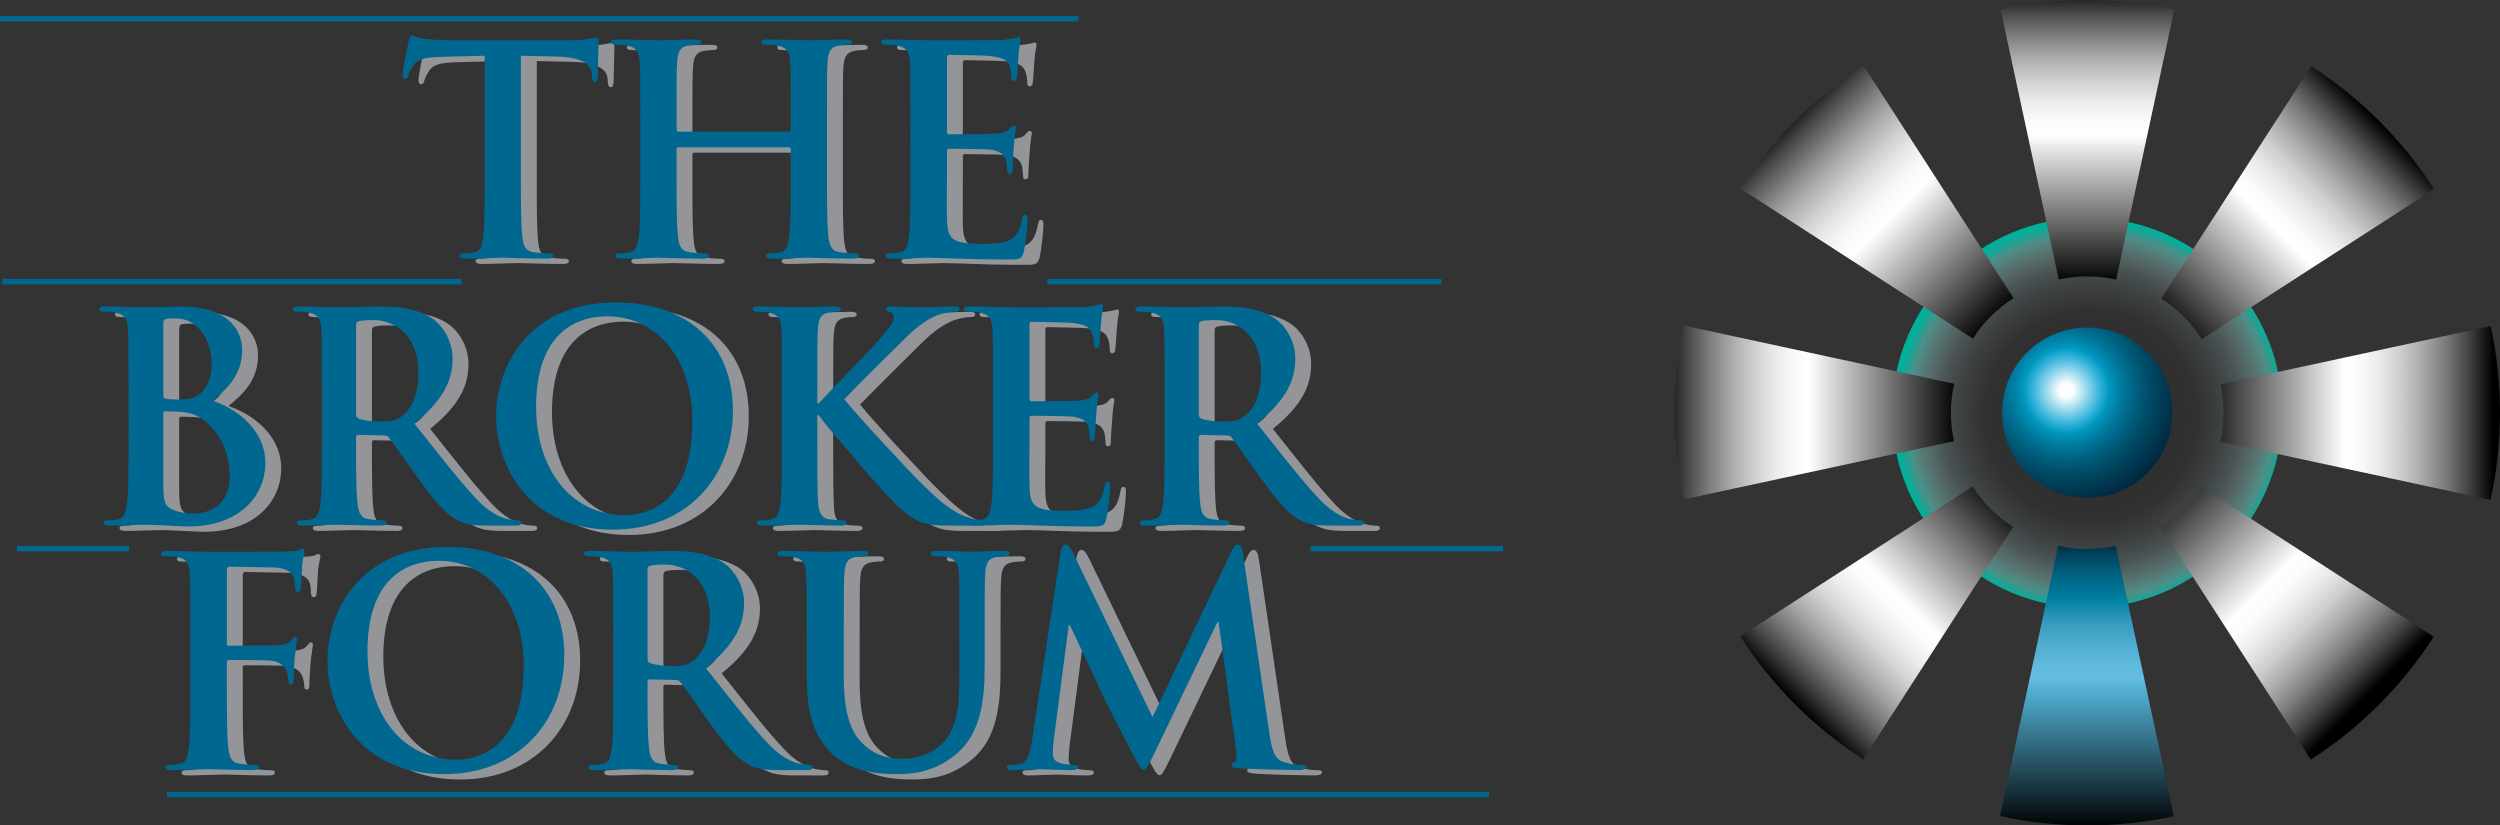
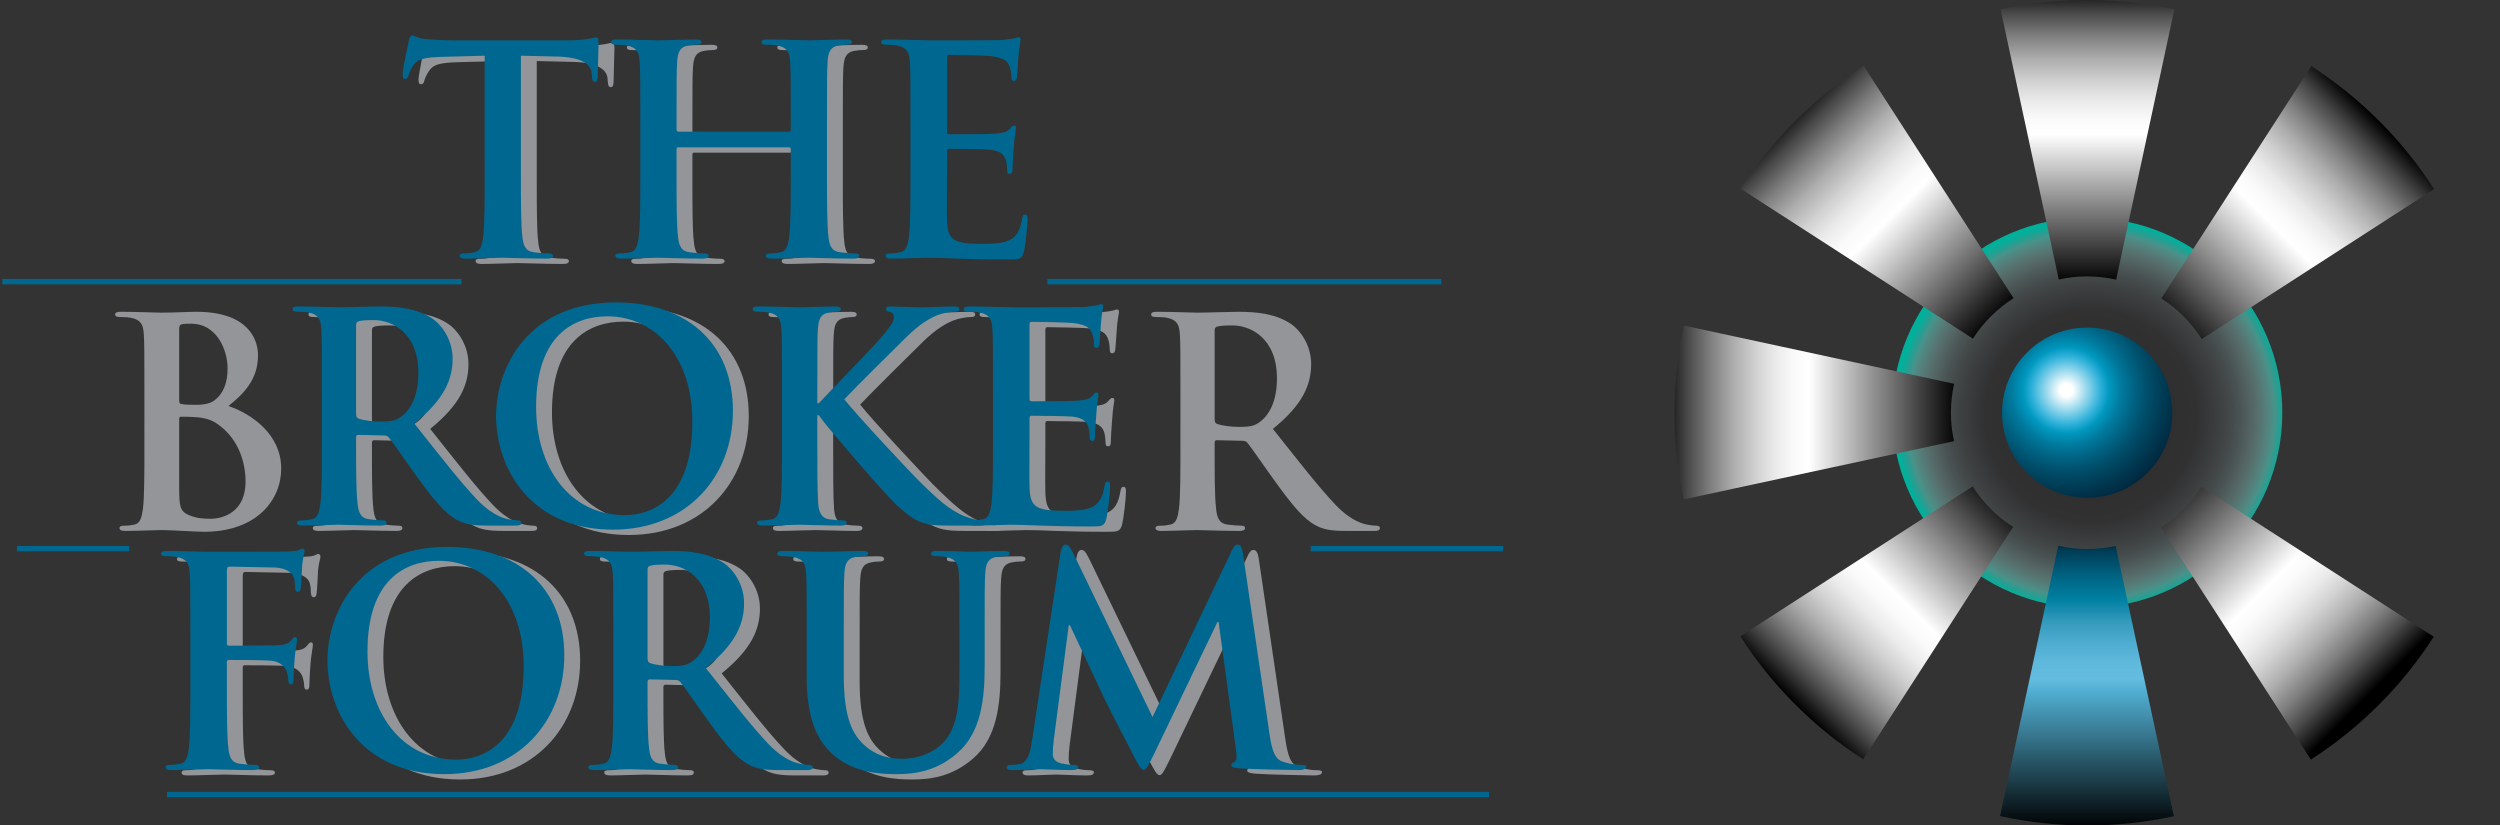
<svg xmlns="http://www.w3.org/2000/svg" version="1.0" id="Layer_1" x="0px" y="0px" width="402.553px" height="132.922px" viewBox="0 0 402.553 132.922" enable-background="new 0 0 402.553 132.922" xml:space="preserve">
  <rect x="0" y="0" width="402.553" height="132.922" fill="#333333" stroke="none" />
  <path fill="#939598" d="M80.596,9.831l-6.954,0.187c-2.707,0.093-3.827,0.327-4.527,1.354c-0.467,0.7-0.7,1.26-0.793,1.633  c-0.093,0.374-0.233,0.56-0.514,0.56c-0.327,0-0.42-0.233-0.42-0.747c0-0.747,0.887-4.994,0.98-5.367  c0.14-0.607,0.28-0.887,0.56-0.887c0.373,0,0.84,0.466,2.007,0.56c1.354,0.14,3.127,0.233,4.667,0.233h18.482  c2.987,0,4.107-0.467,4.481-0.467c0.327,0,0.373,0.28,0.373,0.98c0,0.98-0.14,4.201-0.14,5.414c-0.047,0.467-0.14,0.747-0.42,0.747  c-0.373,0-0.467-0.233-0.513-0.933l-0.047-0.514c-0.093-1.213-1.354-2.52-5.507-2.614l-5.881-0.14v19.136  c0,4.294,0,7.981,0.233,9.988c0.14,1.307,0.42,2.334,1.82,2.521c0.653,0.093,1.68,0.187,2.38,0.187c0.513,0,0.747,0.14,0.747,0.374  c0,0.327-0.373,0.467-0.887,0.467c-3.081,0-6.021-0.14-7.328-0.14c-1.074,0-4.014,0.14-5.881,0.14c-0.606,0-0.933-0.14-0.933-0.467  c0-0.233,0.187-0.374,0.747-0.374c0.7,0,1.26-0.093,1.68-0.187c0.934-0.187,1.213-1.213,1.354-2.567  c0.233-1.96,0.233-5.647,0.233-9.941V9.831z" />
  <path fill="#939598" d="M129.602,22.059c0.14,0,0.28-0.093,0.28-0.327v-0.98c0-7.094,0-8.401-0.093-9.895  c-0.093-1.586-0.467-2.333-2.007-2.66c-0.374-0.093-1.167-0.14-1.82-0.14c-0.513,0-0.793-0.093-0.793-0.42s0.327-0.42,0.98-0.42  c2.521,0,5.46,0.14,6.721,0.14c1.12,0,4.061-0.14,5.881-0.14c0.653,0,0.98,0.093,0.98,0.42s-0.28,0.42-0.84,0.42  c-0.374,0-0.793,0.047-1.354,0.14c-1.26,0.233-1.634,1.027-1.727,2.66c-0.093,1.494-0.093,2.801-0.093,9.895v8.214  c0,4.294,0,7.981,0.233,9.988c0.14,1.307,0.42,2.334,1.82,2.521c0.653,0.093,1.68,0.187,2.38,0.187c0.514,0,0.747,0.14,0.747,0.374  c0,0.327-0.374,0.467-0.934,0.467c-3.034,0-5.974-0.14-7.281-0.14c-1.074,0-4.014,0.14-5.834,0.14c-0.653,0-0.98-0.14-0.98-0.467  c0-0.233,0.187-0.374,0.747-0.374c0.7,0,1.26-0.093,1.681-0.187c0.933-0.187,1.167-1.213,1.354-2.567  c0.233-1.96,0.233-5.647,0.233-9.941v-4.107c0-0.187-0.14-0.28-0.28-0.28h-17.829c-0.14,0-0.28,0.046-0.28,0.28v4.107  c0,4.294,0,7.981,0.233,9.988c0.14,1.307,0.42,2.334,1.82,2.521c0.654,0.093,1.68,0.187,2.38,0.187c0.514,0,0.747,0.14,0.747,0.374  c0,0.327-0.374,0.467-0.934,0.467c-3.034,0-5.974-0.14-7.281-0.14c-1.073,0-4.014,0.14-5.88,0.14c-0.607,0-0.934-0.14-0.934-0.467  c0-0.233,0.187-0.374,0.747-0.374c0.7,0,1.26-0.093,1.68-0.187c0.934-0.187,1.167-1.213,1.354-2.567  c0.233-1.96,0.233-5.647,0.233-9.941v-8.214c0-7.094,0-8.401-0.093-9.895c-0.093-1.586-0.467-2.333-2.007-2.66  c-0.374-0.093-1.167-0.14-1.82-0.14c-0.513,0-0.793-0.093-0.793-0.42s0.327-0.42,0.98-0.42c2.521,0,5.461,0.14,6.721,0.14  c1.12,0,4.061-0.14,5.881-0.14c0.653,0,0.98,0.093,0.98,0.42s-0.28,0.42-0.84,0.42c-0.373,0-0.793,0.047-1.353,0.14  c-1.26,0.233-1.634,1.027-1.727,2.66c-0.093,1.494-0.093,2.801-0.093,9.895v0.98c0,0.233,0.14,0.327,0.28,0.327H129.602z" />
-   <path fill="#939598" d="M149.157,20.752c0-7.094,0-8.401-0.093-9.895c-0.093-1.586-0.467-2.333-2.007-2.66  c-0.374-0.093-1.167-0.14-1.82-0.14c-0.513,0-0.793-0.093-0.793-0.42s0.327-0.42,1.027-0.42c2.474,0,5.414,0.14,6.721,0.14  c1.494,0,10.782,0,11.668-0.047c0.887-0.093,1.633-0.187,2.007-0.28c0.233-0.046,0.514-0.187,0.747-0.187  c0.233,0,0.28,0.187,0.28,0.42c0,0.327-0.233,0.887-0.374,3.034c-0.046,0.467-0.14,2.521-0.233,3.081  c-0.046,0.233-0.14,0.514-0.466,0.514c-0.327,0-0.42-0.233-0.42-0.654c0-0.327-0.046-1.12-0.28-1.68  c-0.327-0.84-0.793-1.4-3.127-1.68c-0.793-0.093-5.694-0.187-6.628-0.187c-0.233,0-0.327,0.14-0.327,0.467v11.808  c0,0.327,0.047,0.513,0.327,0.513c1.027,0,6.395,0,7.468-0.093c1.12-0.093,1.82-0.233,2.24-0.7c0.327-0.373,0.514-0.606,0.747-0.606  c0.187,0,0.327,0.093,0.327,0.374c0,0.28-0.233,1.026-0.374,3.407c-0.093,0.934-0.187,2.8-0.187,3.127c0,0.373,0,0.887-0.42,0.887  c-0.327,0-0.42-0.187-0.42-0.42c-0.046-0.466-0.046-1.073-0.187-1.68c-0.233-0.933-0.887-1.633-2.614-1.82  c-0.887-0.093-5.507-0.14-6.627-0.14c-0.233,0-0.28,0.187-0.28,0.467v3.687c0,1.587-0.046,5.881,0,7.234  c0.093,3.22,0.84,3.92,5.601,3.92c1.213,0,3.173,0,4.387-0.56c1.213-0.56,1.773-1.541,2.1-3.454c0.093-0.513,0.187-0.7,0.513-0.7  c0.374,0,0.374,0.373,0.374,0.84c0,1.074-0.374,4.248-0.606,5.181c-0.327,1.214-0.747,1.214-2.521,1.214  c-7.048,0-10.175-0.28-12.928-0.28c-1.074,0-4.014,0.14-5.881,0.14c-0.607,0-0.934-0.14-0.934-0.467  c0-0.233,0.187-0.374,0.747-0.374c0.7,0,1.26-0.093,1.681-0.187c0.933-0.187,1.167-1.213,1.354-2.567  c0.233-1.96,0.233-5.647,0.233-9.941V20.752z" />
  <path fill="#939598" d="M28.853,53.007c0-0.513,0.094-0.7,0.42-0.793c0.467-0.093,0.887-0.093,1.54-0.093  c4.014,0,5.834,4.107,5.834,7.234c0,2.287-0.7,3.967-1.914,4.947c-0.793,0.7-1.82,0.887-3.36,0.887c-1.073,0-1.773-0.046-2.193-0.14  c-0.187-0.047-0.327-0.14-0.327-0.514V53.007z M23.252,71.956c0,4.294,0,7.981-0.233,9.941c-0.187,1.354-0.42,2.381-1.354,2.567  c-0.42,0.094-0.98,0.187-1.68,0.187c-0.56,0-0.747,0.14-0.747,0.373c0,0.327,0.327,0.467,0.933,0.467c1.867,0,4.808-0.14,5.881-0.14  c1.4,0,5.647,0.28,6.768,0.28c8.588,0,12.462-5.181,12.462-10.175c0-5.461-4.667-8.774-8.495-10.081  c2.567-2.054,4.761-4.341,4.761-8.168c0-2.474-1.494-7.001-9.941-7.001c-1.587,0-3.407,0.14-5.694,0.14  c-0.933,0-3.874-0.14-6.347-0.14c-0.7,0-1.027,0.093-1.027,0.42s0.28,0.42,0.793,0.42c0.653,0,1.447,0.047,1.82,0.14  c1.54,0.327,1.914,1.074,2.007,2.66c0.093,1.494,0.093,2.801,0.093,9.895V71.956z M39.541,77.558c0,4.854-3.547,5.974-5.647,5.974  c-1.074,0-2.147-0.047-3.407-0.56c-1.494-0.607-1.634-1.4-1.634-4.481V67.43c0-0.233,0.094-0.327,0.28-0.327  c0.7,0,1.167,0,2.007,0.047c1.82,0.093,2.894,0.42,3.874,1.12C38.561,70.743,39.541,74.663,39.541,77.558z" />
  <path fill="#939598" d="M59.889,53.241c0-0.374,0.093-0.56,0.42-0.653c0.467-0.14,1.307-0.187,2.474-0.187  c2.753,0,7.141,1.914,7.141,8.542c0,3.827-1.354,5.974-2.753,7c-0.84,0.607-1.447,0.794-3.314,0.794  c-1.167,0-2.567-0.141-3.547-0.467c-0.327-0.141-0.42-0.327-0.42-0.84V53.241z M54.382,71.956c0,4.294,0,7.981-0.233,9.941  c-0.187,1.354-0.42,2.381-1.354,2.567c-0.42,0.094-0.98,0.187-1.68,0.187c-0.56,0-0.747,0.14-0.747,0.373  c0,0.327,0.327,0.467,0.933,0.467c1.867,0,4.808-0.14,5.694-0.14c0.7,0,4.154,0.14,6.861,0.14c0.607,0,0.934-0.14,0.934-0.467  c0-0.233-0.187-0.373-0.56-0.373c-0.56,0-1.587-0.093-2.287-0.187c-1.4-0.187-1.68-1.214-1.82-2.567  c-0.233-1.96-0.233-5.647-0.233-9.987v-0.653c0-0.28,0.14-0.374,0.374-0.374l4.061,0.094c0.327,0,0.606,0.047,0.84,0.326  c0.607,0.7,2.754,3.874,4.621,6.441c2.614,3.594,4.387,5.787,6.395,6.86c1.213,0.653,2.38,0.887,4.994,0.887h4.434  c0.56,0,0.887-0.093,0.887-0.467c0-0.233-0.187-0.373-0.56-0.373s-0.793-0.047-1.307-0.14c-0.7-0.141-2.614-0.467-5.228-3.174  c-2.753-2.894-5.974-7.048-10.128-12.275c4.714-3.827,6.161-7.001,6.161-10.455c0-3.127-1.867-5.507-3.174-6.394  c-2.52-1.727-5.647-2.007-8.587-2.007c-1.447,0-4.994,0.14-6.581,0.14c-0.98,0-3.92-0.14-6.394-0.14c-0.7,0-1.027,0.093-1.027,0.42  s0.28,0.42,0.793,0.42c0.653,0,1.447,0.047,1.82,0.14c1.54,0.327,1.914,1.074,2.007,2.66c0.093,1.494,0.093,2.801,0.093,9.895  V71.956z" />
  <path fill="#939598" d="M103.207,83.812c-8.961,0-14.329-7.701-14.329-17.409c0-11.622,6.114-14.608,11.481-14.608  c7.654,0,13.675,6.487,13.675,16.942C114.035,82.225,106.474,83.812,103.207,83.812z M101.246,86.145  c11.855,0,19.323-8.447,19.323-19.136c0-10.688-7.234-17.455-18.856-17.455c-14.002,0-19.276,10.314-19.276,18.296  C82.437,76.11,87.851,86.145,101.246,86.145z" />
  <path fill="#939598" d="M134.161,65.796h0.233c1.587-1.728,8.401-8.682,9.754-10.268c1.307-1.541,2.333-2.707,2.333-3.5  c0-0.514-0.187-0.84-0.653-0.934c-0.42-0.093-0.606-0.187-0.606-0.467c0-0.327,0.233-0.42,0.746-0.42c0.98,0,3.547,0.14,4.808,0.14  c1.447,0,4.014-0.14,5.461-0.14c0.467,0,0.793,0.093,0.793,0.42s-0.233,0.42-0.7,0.42c-0.653,0-1.82,0.187-2.707,0.514  c-1.447,0.56-3.034,1.54-5.041,3.5c-1.447,1.4-8.495,8.401-10.082,10.082c1.68,2.193,10.828,12.041,12.648,13.769  c2.054,1.96,4.154,4.061,6.674,5.04c1.4,0.561,2.333,0.7,2.894,0.7c0.327,0,0.607,0.094,0.607,0.373c0,0.327-0.233,0.467-1.12,0.467  h-4.061c-1.4,0-2.24,0-3.221-0.093c-2.52-0.233-3.78-1.261-5.787-3.034c-2.054-1.82-11.249-12.602-12.229-13.955l-0.513-0.7h-0.233  v4.247c0,4.294,0,7.981,0.14,9.988c0.094,1.307,0.514,2.334,1.681,2.521c0.653,0.094,1.68,0.187,2.287,0.187  c0.374,0,0.607,0.14,0.607,0.373c0,0.327-0.374,0.467-0.887,0.467c-2.613,0-5.554-0.14-6.721-0.14c-1.073,0-4.014,0.14-5.88,0.14  c-0.607,0-0.934-0.14-0.934-0.467c0-0.233,0.187-0.373,0.747-0.373c0.7,0,1.26-0.093,1.68-0.187  c0.934-0.187,1.167-1.214,1.354-2.567c0.233-1.96,0.233-5.647,0.233-9.941v-8.214c0-7.094,0-8.401-0.093-9.895  c-0.093-1.586-0.467-2.333-2.007-2.66c-0.374-0.093-1.167-0.14-1.82-0.14c-0.513,0-0.793-0.093-0.793-0.42s0.327-0.42,1.027-0.42  c2.474,0,5.414,0.14,6.534,0.14s4.061-0.14,5.647-0.14c0.653,0,0.98,0.093,0.98,0.42s-0.28,0.42-0.653,0.42  c-0.467,0-0.747,0.047-1.307,0.14c-1.26,0.233-1.634,1.027-1.727,2.66c-0.093,1.494-0.093,2.801-0.093,9.895V65.796z" />
  <path fill="#939598" d="M162.443,63.742c0-7.094,0-8.401-0.093-9.895c-0.093-1.586-0.467-2.333-2.007-2.66  c-0.374-0.093-1.167-0.14-1.82-0.14c-0.513,0-0.793-0.093-0.793-0.42s0.327-0.42,1.027-0.42c2.474,0,5.414,0.14,6.721,0.14  c1.494,0,10.782,0,11.668-0.047c0.887-0.093,1.633-0.187,2.007-0.28c0.233-0.046,0.514-0.187,0.747-0.187  c0.233,0,0.28,0.187,0.28,0.42c0,0.327-0.233,0.887-0.374,3.034c-0.046,0.467-0.14,2.521-0.233,3.081  c-0.046,0.233-0.14,0.514-0.466,0.514c-0.327,0-0.42-0.233-0.42-0.654c0-0.327-0.046-1.12-0.28-1.68  c-0.327-0.84-0.793-1.4-3.127-1.68c-0.793-0.093-5.694-0.187-6.628-0.187c-0.233,0-0.327,0.14-0.327,0.467v11.808  c0,0.327,0.047,0.514,0.327,0.514c1.027,0,6.395,0,7.468-0.093c1.12-0.094,1.82-0.233,2.24-0.7c0.327-0.374,0.514-0.607,0.747-0.607  c0.187,0,0.327,0.094,0.327,0.374s-0.233,1.026-0.374,3.407c-0.093,0.933-0.187,2.8-0.187,3.127c0,0.373,0,0.887-0.42,0.887  c-0.327,0-0.42-0.187-0.42-0.42c-0.047-0.467-0.047-1.074-0.187-1.681c-0.233-0.934-0.887-1.634-2.614-1.82  c-0.887-0.093-5.507-0.14-6.627-0.14c-0.233,0-0.28,0.187-0.28,0.467v3.687c0,1.587-0.046,5.881,0,7.234  c0.093,3.221,0.84,3.921,5.601,3.921c1.213,0,3.173,0,4.387-0.561c1.213-0.56,1.773-1.54,2.1-3.453c0.093-0.514,0.187-0.7,0.513-0.7  c0.374,0,0.374,0.373,0.374,0.84c0,1.073-0.374,4.247-0.607,5.181c-0.327,1.214-0.747,1.214-2.52,1.214  c-7.048,0-10.175-0.28-12.928-0.28c-1.074,0-4.014,0.14-5.881,0.14c-0.607,0-0.934-0.14-0.934-0.467  c0-0.233,0.187-0.373,0.747-0.373c0.7,0,1.26-0.093,1.68-0.187c0.934-0.187,1.167-1.214,1.354-2.567  c0.233-1.96,0.233-5.647,0.233-9.941V63.742z" />
  <path fill="#939598" d="M195.581,53.241c0-0.374,0.093-0.56,0.42-0.653c0.467-0.14,1.307-0.187,2.474-0.187  c2.754,0,7.141,1.914,7.141,8.542c0,3.827-1.354,5.974-2.754,7c-0.84,0.607-1.447,0.794-3.313,0.794  c-1.167,0-2.567-0.141-3.547-0.467c-0.327-0.141-0.42-0.327-0.42-0.84V53.241z M190.073,71.956c0,4.294,0,7.981-0.233,9.941  c-0.187,1.354-0.42,2.381-1.354,2.567c-0.42,0.094-0.98,0.187-1.68,0.187c-0.56,0-0.747,0.14-0.747,0.373  c0,0.327,0.327,0.467,0.934,0.467c1.867,0,4.807-0.14,5.694-0.14c0.7,0,4.154,0.14,6.861,0.14c0.607,0,0.934-0.14,0.934-0.467  c0-0.233-0.187-0.373-0.56-0.373c-0.56,0-1.587-0.093-2.287-0.187c-1.4-0.187-1.68-1.214-1.82-2.567  c-0.233-1.96-0.233-5.647-0.233-9.987v-0.653c0-0.28,0.14-0.374,0.374-0.374l4.061,0.094c0.327,0,0.606,0.047,0.84,0.326  c0.607,0.7,2.754,3.874,4.621,6.441c2.614,3.594,4.387,5.787,6.394,6.86c1.214,0.653,2.38,0.887,4.994,0.887h4.434  c0.561,0,0.887-0.093,0.887-0.467c0-0.233-0.187-0.373-0.56-0.373s-0.794-0.047-1.307-0.14c-0.7-0.141-2.614-0.467-5.228-3.174  c-2.754-2.894-5.974-7.048-10.128-12.275c4.714-3.827,6.161-7.001,6.161-10.455c0-3.127-1.867-5.507-3.174-6.394  c-2.52-1.727-5.647-2.007-8.588-2.007c-1.447,0-4.994,0.14-6.581,0.14c-0.98,0-3.921-0.14-6.395-0.14c-0.7,0-1.026,0.093-1.026,0.42  s0.28,0.42,0.793,0.42c0.653,0,1.447,0.047,1.82,0.14c1.541,0.327,1.914,1.074,2.007,2.66c0.093,1.494,0.093,2.801,0.093,9.895  V71.956z" />
  <path fill="#939598" d="M39.088,111.325c0,4.481,0,7.981,0.233,9.941c0.14,1.354,0.42,2.381,1.82,2.567  c0.653,0.094,1.68,0.187,2.333,0.187c0.607,0,0.793,0.14,0.793,0.373c0,0.327-0.327,0.467-1.027,0.467  c-2.94,0-5.881-0.14-7.094-0.14s-4.154,0.14-5.927,0.14c-0.654,0-0.98-0.093-0.98-0.467c0-0.233,0.187-0.373,0.7-0.373  c0.7,0,1.26-0.093,1.68-0.187c0.934-0.187,1.167-1.214,1.354-2.567c0.233-1.96,0.233-5.46,0.233-9.941v-8.214  c0-7.095,0-8.401-0.093-9.895c-0.093-1.587-0.467-2.334-2.007-2.66c-0.374-0.094-1.167-0.141-1.82-0.141  c-0.467,0-0.793-0.093-0.793-0.373c0-0.374,0.374-0.467,1.073-0.467c2.427,0,5.368,0.14,6.721,0.14c1.773,0,11.248,0,12.321-0.047  c0.887-0.046,1.447-0.046,1.914-0.187c0.28-0.093,0.514-0.279,0.747-0.279c0.187,0,0.327,0.187,0.327,0.42  c0,0.326-0.233,0.887-0.374,2.1c-0.046,0.467-0.14,3.221-0.233,3.781c-0.046,0.373-0.14,0.653-0.467,0.653  c-0.327,0-0.42-0.233-0.466-0.747c0-0.373,0-1.12-0.28-1.773c-0.327-0.653-1.307-1.354-3.081-1.4l-7.188-0.14  c-0.28,0-0.42,0.14-0.42,0.653v11.668c0,0.28,0.047,0.42,0.327,0.42l5.974-0.047c0.793,0,1.447,0,2.1-0.046  c0.887-0.047,1.541-0.233,2.007-0.841c0.233-0.279,0.327-0.467,0.606-0.467c0.187,0,0.28,0.141,0.28,0.421  c0,0.279-0.233,1.446-0.374,2.894c-0.093,0.934-0.187,3.08-0.187,3.407c0,0.42,0,0.887-0.467,0.887c-0.28,0-0.374-0.327-0.374-0.653  c0-0.327-0.093-0.888-0.28-1.447c-0.233-0.653-0.934-1.493-2.38-1.681c-1.167-0.14-6.114-0.14-6.908-0.14  c-0.233,0-0.327,0.094-0.327,0.42V111.325z" />
  <path fill="#939598" d="M76.052,123.181c-8.961,0-14.329-7.701-14.329-17.409c0-11.621,6.114-14.608,11.481-14.608  c7.654,0,13.675,6.487,13.675,16.942C86.88,121.594,79.319,123.181,76.052,123.181z M74.092,125.514  c11.855,0,19.323-8.447,19.323-19.136c0-10.688-7.234-17.455-18.856-17.455c-14.002,0-19.276,10.314-19.276,18.296  C55.283,115.479,60.697,125.514,74.092,125.514z" />
  <path fill="#939598" d="M106.82,92.609c0-0.373,0.093-0.56,0.42-0.653c0.467-0.14,1.307-0.187,2.474-0.187  c2.754,0,7.141,1.914,7.141,8.541c0,3.827-1.354,5.975-2.754,7.001c-0.84,0.607-1.447,0.794-3.313,0.794  c-1.167,0-2.567-0.141-3.547-0.467c-0.327-0.141-0.42-0.327-0.42-0.84V92.609z M101.312,111.325c0,4.294,0,7.981-0.233,9.941  c-0.187,1.354-0.42,2.381-1.354,2.567c-0.42,0.094-0.98,0.187-1.68,0.187c-0.56,0-0.747,0.14-0.747,0.373  c0,0.327,0.327,0.467,0.934,0.467c1.867,0,4.807-0.14,5.694-0.14c0.7,0,4.154,0.14,6.861,0.14c0.607,0,0.934-0.14,0.934-0.467  c0-0.233-0.187-0.373-0.56-0.373c-0.56,0-1.587-0.093-2.287-0.187c-1.4-0.187-1.68-1.214-1.82-2.567  c-0.233-1.96-0.233-5.647-0.233-9.987v-0.653c0-0.28,0.14-0.374,0.373-0.374l4.061,0.094c0.327,0,0.607,0.047,0.84,0.326  c0.607,0.7,2.753,3.874,4.621,6.441c2.614,3.594,4.387,5.787,6.394,6.86c1.213,0.653,2.38,0.887,4.994,0.887h4.434  c0.56,0,0.887-0.093,0.887-0.467c0-0.233-0.187-0.373-0.56-0.373c-0.374,0-0.793-0.047-1.307-0.14  c-0.7-0.141-2.614-0.467-5.227-3.174c-2.754-2.894-5.974-7.048-10.128-12.275c4.714-3.827,6.161-7.001,6.161-10.454  c0-3.128-1.867-5.508-3.174-6.395c-2.521-1.727-5.647-2.007-8.588-2.007c-1.447,0-4.994,0.141-6.581,0.141  c-0.98,0-3.92-0.141-6.394-0.141c-0.7,0-1.027,0.093-1.027,0.42s0.28,0.42,0.793,0.42c0.654,0,1.447,0.047,1.82,0.141  c1.541,0.326,1.914,1.073,2.007,2.66c0.094,1.493,0.094,2.8,0.094,9.895V111.325z" />
  <path fill="#939598" d="M132.448,103.111c0-7.095,0-8.401-0.093-9.895c-0.093-1.587-0.467-2.334-2.007-2.66  c-0.374-0.094-1.167-0.141-1.82-0.141c-0.514,0-0.793-0.093-0.793-0.42s0.327-0.42,1.027-0.42c2.474,0,5.414,0.141,6.814,0.141  c1.12,0,4.061-0.141,5.741-0.141c0.7,0,1.027,0.093,1.027,0.42s-0.28,0.42-0.747,0.42c-0.514,0-0.793,0.047-1.354,0.141  c-1.26,0.232-1.634,1.026-1.727,2.66c-0.093,1.493-0.093,2.8-0.093,9.895v6.534c0,6.768,1.354,9.614,3.641,11.481  c2.1,1.727,4.247,1.913,5.834,1.913c2.054,0,4.574-0.653,6.441-2.52c2.567-2.567,2.707-6.768,2.707-11.575v-5.834  c0-7.095,0-8.401-0.093-9.895c-0.093-1.587-0.467-2.334-2.007-2.66c-0.374-0.094-1.167-0.141-1.681-0.141  c-0.513,0-0.793-0.093-0.793-0.42s0.327-0.42,0.98-0.42c2.38,0,5.321,0.141,5.368,0.141c0.56,0,3.5-0.141,5.321-0.141  c0.653,0,0.98,0.093,0.98,0.42s-0.28,0.42-0.84,0.42c-0.514,0-0.793,0.047-1.354,0.141c-1.26,0.232-1.634,1.026-1.727,2.66  c-0.093,1.493-0.093,2.8-0.093,9.895v4.994c0,5.181-0.514,10.688-4.434,14.048c-3.313,2.848-6.674,3.36-9.708,3.36  c-2.474,0-6.954-0.14-10.361-3.22c-2.38-2.147-4.154-5.601-4.154-12.368V103.111z" />
  <path fill="#939598" d="M173.338,89.763c0.14-0.793,0.42-1.214,0.793-1.214c0.374,0,0.654,0.233,1.26,1.447l12.742,26.323  l12.695-26.65c0.327-0.746,0.606-1.12,1.026-1.12c0.42,0,0.7,0.467,0.84,1.447l4.247,28.844c0.42,2.94,0.887,4.294,2.287,4.714  c1.354,0.42,2.287,0.467,2.894,0.467c0.42,0,0.747,0.047,0.747,0.327c0,0.373-0.56,0.513-1.214,0.513  c-1.167,0-7.607-0.14-9.474-0.279c-1.074-0.094-1.354-0.233-1.354-0.514c0-0.233,0.187-0.373,0.513-0.514  c0.28-0.093,0.42-0.7,0.233-2.007l-2.8-20.536h-0.187L188.414,122.2c-1.074,2.193-1.307,2.614-1.727,2.614s-0.887-0.934-1.634-2.334  c-1.12-2.147-4.807-9.288-5.367-10.595c-0.42-0.98-3.22-6.861-4.854-10.361h-0.187l-2.427,18.575  c-0.093,0.841-0.14,1.447-0.14,2.194c0,0.887,0.606,1.307,1.4,1.493c0.84,0.187,1.494,0.233,1.96,0.233c0.373,0,0.7,0.094,0.7,0.327  c0,0.42-0.42,0.513-1.121,0.513c-1.96,0-4.061-0.14-4.9-0.14c-0.887,0-3.127,0.14-4.621,0.14c-0.467,0-0.84-0.093-0.84-0.513  c0-0.233,0.28-0.327,0.747-0.327c0.373,0,0.7,0,1.4-0.14c1.307-0.28,1.68-2.101,1.914-3.688L173.338,89.763z" />
  <path fill="#006890" d="M78.043,8.971l-6.954,0.187c-2.707,0.093-3.827,0.327-4.527,1.354c-0.467,0.7-0.7,1.26-0.793,1.633  c-0.093,0.374-0.233,0.56-0.514,0.56c-0.327,0-0.42-0.233-0.42-0.747c0-0.747,0.887-4.994,0.98-5.367  c0.14-0.607,0.28-0.887,0.56-0.887c0.373,0,0.84,0.466,2.007,0.56c1.354,0.14,3.127,0.233,4.667,0.233h18.482  c2.987,0,4.107-0.467,4.481-0.467c0.327,0,0.373,0.28,0.373,0.98c0,0.98-0.14,4.201-0.14,5.414c-0.047,0.467-0.14,0.747-0.42,0.747  c-0.373,0-0.467-0.233-0.513-0.933l-0.047-0.514c-0.093-1.213-1.354-2.52-5.507-2.614l-5.881-0.14v19.136  c0,4.294,0,7.981,0.233,9.988c0.14,1.307,0.42,2.334,1.82,2.521c0.653,0.093,1.68,0.187,2.38,0.187c0.513,0,0.747,0.14,0.747,0.374  c0,0.327-0.373,0.467-0.887,0.467c-3.081,0-6.021-0.14-7.328-0.14c-1.074,0-4.014,0.14-5.881,0.14c-0.606,0-0.933-0.14-0.933-0.467  c0-0.233,0.187-0.374,0.747-0.374c0.7,0,1.26-0.093,1.68-0.187c0.934-0.187,1.213-1.213,1.354-2.567  c0.233-1.96,0.233-5.647,0.233-9.941V8.971z" />
  <path fill="#006890" d="M127.049,21.199c0.14,0,0.28-0.093,0.28-0.327v-0.98c0-7.094,0-8.401-0.093-9.895  c-0.093-1.586-0.467-2.333-2.007-2.66c-0.374-0.093-1.167-0.14-1.82-0.14c-0.513,0-0.793-0.093-0.793-0.42s0.327-0.42,0.98-0.42  c2.521,0,5.46,0.14,6.721,0.14c1.12,0,4.061-0.14,5.881-0.14c0.653,0,0.98,0.093,0.98,0.42s-0.28,0.42-0.84,0.42  c-0.374,0-0.793,0.047-1.354,0.14c-1.26,0.233-1.634,1.027-1.727,2.66c-0.093,1.494-0.093,2.801-0.093,9.895v8.214  c0,4.294,0,7.981,0.233,9.988c0.14,1.307,0.42,2.334,1.82,2.521c0.653,0.093,1.68,0.187,2.38,0.187c0.514,0,0.747,0.14,0.747,0.374  c0,0.327-0.374,0.467-0.934,0.467c-3.034,0-5.974-0.14-7.281-0.14c-1.074,0-4.014,0.14-5.834,0.14c-0.653,0-0.98-0.14-0.98-0.467  c0-0.233,0.187-0.374,0.747-0.374c0.7,0,1.26-0.093,1.681-0.187c0.933-0.187,1.167-1.213,1.354-2.567  c0.233-1.96,0.233-5.647,0.233-9.941V24c0-0.187-0.14-0.28-0.28-0.28H109.22c-0.14,0-0.28,0.046-0.28,0.28v4.107  c0,4.294,0,7.981,0.233,9.988c0.14,1.307,0.42,2.334,1.82,2.521c0.654,0.093,1.68,0.187,2.38,0.187c0.514,0,0.747,0.14,0.747,0.374  c0,0.327-0.374,0.467-0.934,0.467c-3.034,0-5.974-0.14-7.281-0.14c-1.073,0-4.014,0.14-5.88,0.14c-0.607,0-0.934-0.14-0.934-0.467  c0-0.233,0.187-0.374,0.747-0.374c0.7,0,1.26-0.093,1.68-0.187c0.934-0.187,1.167-1.213,1.354-2.567  c0.233-1.96,0.233-5.647,0.233-9.941v-8.214c0-7.094,0-8.401-0.093-9.895c-0.093-1.586-0.467-2.333-2.007-2.66  c-0.374-0.093-1.167-0.14-1.82-0.14c-0.513,0-0.793-0.093-0.793-0.42s0.327-0.42,0.98-0.42c2.521,0,5.461,0.14,6.721,0.14  c1.12,0,4.061-0.14,5.881-0.14c0.653,0,0.98,0.093,0.98,0.42s-0.28,0.42-0.84,0.42c-0.373,0-0.793,0.047-1.353,0.14  c-1.26,0.233-1.634,1.027-1.727,2.66c-0.093,1.494-0.093,2.801-0.093,9.895v0.98c0,0.233,0.14,0.327,0.28,0.327H127.049z" />
  <path fill="#006890" d="M146.604,19.893c0-7.094,0-8.401-0.093-9.895c-0.093-1.586-0.467-2.333-2.007-2.66  c-0.374-0.093-1.167-0.14-1.82-0.14c-0.513,0-0.793-0.093-0.793-0.42s0.327-0.42,1.027-0.42c2.474,0,5.414,0.14,6.721,0.14  c1.494,0,10.782,0,11.668-0.047c0.887-0.093,1.633-0.187,2.007-0.28c0.233-0.046,0.514-0.187,0.747-0.187  c0.233,0,0.28,0.187,0.28,0.42c0,0.327-0.233,0.887-0.374,3.034c-0.046,0.467-0.14,2.521-0.233,3.081  c-0.046,0.233-0.14,0.514-0.466,0.514c-0.327,0-0.42-0.233-0.42-0.654c0-0.327-0.046-1.12-0.28-1.68  c-0.327-0.84-0.793-1.4-3.127-1.68c-0.793-0.093-5.694-0.187-6.628-0.187c-0.233,0-0.327,0.14-0.327,0.467v11.808  c0,0.327,0.047,0.513,0.327,0.513c1.027,0,6.395,0,7.468-0.093c1.12-0.093,1.82-0.233,2.24-0.7c0.327-0.373,0.514-0.606,0.747-0.606  c0.187,0,0.327,0.093,0.327,0.374c0,0.28-0.233,1.026-0.374,3.407c-0.093,0.934-0.187,2.8-0.187,3.127c0,0.373,0,0.887-0.42,0.887  c-0.327,0-0.42-0.187-0.42-0.42c-0.046-0.466-0.046-1.073-0.187-1.68c-0.233-0.933-0.887-1.633-2.614-1.82  c-0.887-0.093-5.507-0.14-6.627-0.14c-0.233,0-0.28,0.187-0.28,0.467v3.687c0,1.587-0.046,5.881,0,7.234  c0.093,3.22,0.84,3.92,5.601,3.92c1.213,0,3.173,0,4.387-0.56c1.213-0.56,1.773-1.541,2.1-3.454c0.093-0.513,0.187-0.7,0.513-0.7  c0.374,0,0.374,0.373,0.374,0.84c0,1.074-0.374,4.248-0.606,5.181c-0.327,1.214-0.747,1.214-2.521,1.214  c-7.048,0-10.175-0.28-12.928-0.28c-1.074,0-4.014,0.14-5.881,0.14c-0.607,0-0.934-0.14-0.934-0.467  c0-0.233,0.187-0.374,0.747-0.374c0.7,0,1.26-0.093,1.681-0.187c0.933-0.187,1.167-1.213,1.354-2.567  c0.233-1.96,0.233-5.647,0.233-9.941V19.893z" />
-   <path fill="#006890" d="M26.3,52.148c0-0.513,0.094-0.7,0.42-0.793c0.467-0.093,0.887-0.093,1.54-0.093  c4.014,0,5.834,4.107,5.834,7.234c0,2.287-0.7,3.967-1.914,4.947c-0.793,0.7-1.82,0.887-3.36,0.887c-1.073,0-1.773-0.046-2.193-0.14  c-0.187-0.047-0.327-0.14-0.327-0.514V52.148z M20.699,71.097c0,4.294,0,7.981-0.233,9.941c-0.187,1.354-0.42,2.381-1.354,2.567  c-0.42,0.094-0.98,0.187-1.68,0.187c-0.56,0-0.747,0.14-0.747,0.373c0,0.327,0.327,0.467,0.933,0.467c1.867,0,4.808-0.14,5.881-0.14  c1.4,0,5.647,0.28,6.768,0.28c8.588,0,12.462-5.181,12.462-10.175c0-5.461-4.667-8.774-8.495-10.081  c2.567-2.054,4.761-4.341,4.761-8.168c0-2.474-1.494-7.001-9.941-7.001c-1.587,0-3.407,0.14-5.694,0.14  c-0.933,0-3.874-0.14-6.347-0.14c-0.7,0-1.027,0.093-1.027,0.42s0.28,0.42,0.793,0.42c0.653,0,1.447,0.047,1.82,0.14  c1.54,0.327,1.914,1.074,2.007,2.66c0.093,1.494,0.093,2.801,0.093,9.895V71.097z M36.988,76.698c0,4.854-3.547,5.974-5.647,5.974  c-1.074,0-2.147-0.047-3.407-0.56c-1.494-0.607-1.634-1.4-1.634-4.481V66.57c0-0.233,0.094-0.327,0.28-0.327  c0.7,0,1.167,0,2.007,0.047c1.82,0.093,2.894,0.42,3.874,1.12C36.008,69.884,36.988,73.804,36.988,76.698z" />
  <path fill="#006890" d="M57.336,52.381c0-0.374,0.093-0.56,0.42-0.653c0.467-0.14,1.307-0.187,2.474-0.187  c2.753,0,7.141,1.914,7.141,8.542c0,3.827-1.354,5.974-2.753,7c-0.84,0.607-1.447,0.794-3.314,0.794  c-1.167,0-2.567-0.141-3.547-0.467c-0.327-0.141-0.42-0.327-0.42-0.84V52.381z M51.829,71.097c0,4.294,0,7.981-0.233,9.941  c-0.187,1.354-0.42,2.381-1.354,2.567c-0.42,0.094-0.98,0.187-1.68,0.187c-0.56,0-0.747,0.14-0.747,0.373  c0,0.327,0.327,0.467,0.933,0.467c1.867,0,4.808-0.14,5.694-0.14c0.7,0,4.154,0.14,6.861,0.14c0.607,0,0.934-0.14,0.934-0.467  c0-0.233-0.187-0.373-0.56-0.373c-0.56,0-1.587-0.093-2.287-0.187c-1.4-0.187-1.68-1.214-1.82-2.567  c-0.233-1.96-0.233-5.647-0.233-9.987v-0.653c0-0.28,0.14-0.374,0.374-0.374l4.061,0.094c0.327,0,0.606,0.047,0.84,0.326  c0.607,0.7,2.754,3.874,4.621,6.441c2.614,3.594,4.387,5.787,6.395,6.86c1.213,0.653,2.38,0.887,4.994,0.887h4.434  c0.56,0,0.887-0.093,0.887-0.467c0-0.233-0.187-0.373-0.56-0.373s-0.793-0.047-1.307-0.14c-0.7-0.141-2.614-0.467-5.228-3.174  c-2.753-2.894-5.974-7.048-10.128-12.275c4.714-3.827,6.161-7,6.161-10.455c0-3.127-1.867-5.507-3.174-6.394  c-2.52-1.727-5.647-2.007-8.587-2.007c-1.447,0-4.994,0.14-6.581,0.14c-0.98,0-3.92-0.14-6.394-0.14c-0.7,0-1.027,0.093-1.027,0.42  s0.28,0.42,0.793,0.42c0.653,0,1.447,0.047,1.82,0.14c1.54,0.327,1.914,1.074,2.007,2.66c0.093,1.494,0.093,2.801,0.093,9.895  V71.097z" />
  <path fill="#006890" d="M100.654,82.952c-8.961,0-14.329-7.701-14.329-17.409c0-11.622,6.114-14.608,11.481-14.608  c7.654,0,13.675,6.487,13.675,16.942C111.482,81.365,103.921,82.952,100.654,82.952z M98.693,85.285  c11.855,0,19.323-8.447,19.323-19.136c0-10.688-7.234-17.455-18.856-17.455c-14.002,0-19.276,10.314-19.276,18.296  C79.884,75.251,85.298,85.285,98.693,85.285z" />
  <path fill="#006890" d="M131.608,64.937h0.233c1.587-1.728,8.401-8.682,9.754-10.268c1.307-1.541,2.333-2.707,2.333-3.5  c0-0.514-0.187-0.84-0.653-0.934c-0.42-0.093-0.606-0.187-0.606-0.467c0-0.327,0.233-0.42,0.746-0.42c0.98,0,3.547,0.14,4.808,0.14  c1.447,0,4.014-0.14,5.461-0.14c0.467,0,0.793,0.093,0.793,0.42s-0.233,0.42-0.7,0.42c-0.653,0-1.82,0.187-2.707,0.514  c-1.447,0.56-3.034,1.54-5.041,3.5c-1.447,1.4-8.495,8.401-10.082,10.082c1.68,2.193,10.828,12.041,12.648,13.769  c2.054,1.96,4.154,4.061,6.674,5.04c1.4,0.561,2.333,0.7,2.894,0.7c0.327,0,0.607,0.094,0.607,0.373c0,0.327-0.233,0.467-1.12,0.467  h-4.061c-1.4,0-2.24,0-3.221-0.093c-2.52-0.233-3.78-1.261-5.787-3.034c-2.054-1.82-11.249-12.602-12.229-13.955l-0.513-0.7h-0.233  v4.247c0,4.294,0,7.981,0.14,9.988c0.094,1.307,0.514,2.334,1.681,2.521c0.653,0.094,1.68,0.187,2.287,0.187  c0.374,0,0.607,0.14,0.607,0.373c0,0.327-0.374,0.467-0.887,0.467c-2.613,0-5.554-0.14-6.721-0.14c-1.073,0-4.014,0.14-5.88,0.14  c-0.607,0-0.934-0.14-0.934-0.467c0-0.233,0.187-0.373,0.747-0.373c0.7,0,1.26-0.093,1.68-0.187  c0.934-0.187,1.167-1.214,1.354-2.567c0.233-1.96,0.233-5.647,0.233-9.941v-8.214c0-7.094,0-8.401-0.093-9.895  c-0.093-1.586-0.467-2.333-2.007-2.66c-0.374-0.093-1.167-0.14-1.82-0.14c-0.513,0-0.793-0.093-0.793-0.42s0.327-0.42,1.027-0.42  c2.474,0,5.414,0.14,6.534,0.14s4.061-0.14,5.647-0.14c0.653,0,0.98,0.093,0.98,0.42s-0.28,0.42-0.653,0.42  c-0.467,0-0.747,0.047-1.307,0.14c-1.26,0.233-1.634,1.027-1.727,2.66c-0.093,1.494-0.093,2.801-0.093,9.895V64.937z" />
  <path fill="#006890" d="M159.891,62.883c0-7.094,0-8.401-0.093-9.895c-0.093-1.586-0.467-2.333-2.007-2.66  c-0.374-0.093-1.167-0.14-1.82-0.14c-0.513,0-0.793-0.093-0.793-0.42s0.327-0.42,1.027-0.42c2.474,0,5.414,0.14,6.721,0.14  c1.494,0,10.782,0,11.668-0.047c0.887-0.093,1.633-0.187,2.007-0.28c0.233-0.046,0.514-0.187,0.747-0.187  c0.233,0,0.28,0.187,0.28,0.42c0,0.327-0.233,0.887-0.374,3.034c-0.046,0.467-0.14,2.521-0.233,3.081  c-0.046,0.233-0.14,0.514-0.466,0.514c-0.327,0-0.42-0.233-0.42-0.654c0-0.327-0.046-1.12-0.28-1.68  c-0.327-0.84-0.793-1.4-3.127-1.68c-0.793-0.093-5.694-0.187-6.628-0.187c-0.233,0-0.327,0.14-0.327,0.467v11.808  c0,0.327,0.047,0.514,0.327,0.514c1.027,0,6.395,0,7.468-0.093c1.12-0.094,1.82-0.233,2.24-0.7c0.327-0.374,0.514-0.607,0.747-0.607  c0.187,0,0.327,0.094,0.327,0.374s-0.233,1.026-0.374,3.407c-0.093,0.933-0.187,2.8-0.187,3.127c0,0.373,0,0.887-0.42,0.887  c-0.327,0-0.42-0.187-0.42-0.42c-0.047-0.467-0.047-1.074-0.187-1.681c-0.233-0.934-0.887-1.634-2.614-1.82  c-0.887-0.093-5.507-0.14-6.627-0.14c-0.233,0-0.28,0.187-0.28,0.467v3.687c0,1.587-0.046,5.881,0,7.234  c0.093,3.221,0.84,3.921,5.601,3.921c1.213,0,3.173,0,4.387-0.561c1.213-0.56,1.773-1.54,2.1-3.453c0.093-0.514,0.187-0.7,0.513-0.7  c0.374,0,0.374,0.373,0.374,0.84c0,1.073-0.374,4.247-0.607,5.181c-0.327,1.214-0.747,1.214-2.52,1.214  c-7.048,0-10.175-0.28-12.928-0.28c-1.074,0-4.014,0.14-5.881,0.14c-0.607,0-0.934-0.14-0.934-0.467  c0-0.233,0.187-0.373,0.747-0.373c0.7,0,1.26-0.093,1.68-0.187c0.934-0.187,1.167-1.214,1.354-2.567  c0.233-1.96,0.233-5.647,0.233-9.941V62.883z" />
-   <path fill="#006890" d="M193.028,52.381c0-0.374,0.093-0.56,0.42-0.653c0.467-0.14,1.307-0.187,2.474-0.187  c2.754,0,7.141,1.914,7.141,8.542c0,3.827-1.354,5.974-2.754,7c-0.84,0.607-1.447,0.794-3.313,0.794  c-1.167,0-2.567-0.141-3.547-0.467c-0.327-0.141-0.42-0.327-0.42-0.84V52.381z M187.521,71.097c0,4.294,0,7.981-0.233,9.941  c-0.187,1.354-0.42,2.381-1.354,2.567c-0.42,0.094-0.98,0.187-1.68,0.187c-0.56,0-0.747,0.14-0.747,0.373  c0,0.327,0.327,0.467,0.934,0.467c1.867,0,4.807-0.14,5.694-0.14c0.7,0,4.154,0.14,6.861,0.14c0.607,0,0.934-0.14,0.934-0.467  c0-0.233-0.187-0.373-0.56-0.373c-0.56,0-1.587-0.093-2.287-0.187c-1.4-0.187-1.68-1.214-1.82-2.567  c-0.233-1.96-0.233-5.647-0.233-9.987v-0.653c0-0.28,0.14-0.374,0.374-0.374l4.061,0.094c0.327,0,0.606,0.047,0.84,0.326  c0.607,0.7,2.754,3.874,4.621,6.441c2.614,3.594,4.387,5.787,6.394,6.86c1.214,0.653,2.38,0.887,4.994,0.887h4.434  c0.561,0,0.887-0.093,0.887-0.467c0-0.233-0.187-0.373-0.56-0.373s-0.793-0.047-1.307-0.14c-0.7-0.141-2.614-0.467-5.228-3.174  c-2.754-2.894-5.974-7.048-10.128-12.275c4.714-3.827,6.161-7,6.161-10.455c0-3.127-1.867-5.507-3.174-6.394  c-2.52-1.727-5.647-2.007-8.588-2.007c-1.447,0-4.994,0.14-6.581,0.14c-0.98,0-3.921-0.14-6.395-0.14c-0.7,0-1.026,0.093-1.026,0.42  s0.28,0.42,0.793,0.42c0.653,0,1.447,0.047,1.82,0.14c1.541,0.327,1.914,1.074,2.007,2.66c0.093,1.494,0.093,2.801,0.093,9.895  V71.097z" />
  <path fill="#006890" d="M36.535,110.466c0,4.481,0,7.981,0.233,9.941c0.14,1.354,0.42,2.381,1.82,2.567  c0.653,0.094,1.68,0.187,2.333,0.187c0.607,0,0.793,0.14,0.793,0.373c0,0.327-0.327,0.467-1.027,0.467  c-2.94,0-5.881-0.14-7.094-0.14s-4.154,0.14-5.927,0.14c-0.654,0-0.98-0.093-0.98-0.467c0-0.233,0.187-0.373,0.7-0.373  c0.7,0,1.26-0.093,1.68-0.187c0.934-0.187,1.167-1.214,1.354-2.567c0.233-1.96,0.233-5.46,0.233-9.941v-8.214  c0-7.095,0-8.401-0.093-9.895c-0.093-1.587-0.467-2.334-2.007-2.66c-0.374-0.094-1.167-0.141-1.82-0.141  c-0.467,0-0.793-0.093-0.793-0.373c0-0.374,0.374-0.467,1.073-0.467c2.427,0,5.368,0.14,6.721,0.14c1.773,0,11.248,0,12.321-0.047  c0.887-0.046,1.447-0.046,1.914-0.187c0.28-0.093,0.514-0.279,0.747-0.279c0.187,0,0.327,0.187,0.327,0.42  c0,0.326-0.233,0.887-0.374,2.1c-0.046,0.467-0.14,3.221-0.233,3.781c-0.046,0.373-0.14,0.653-0.467,0.653  c-0.327,0-0.42-0.233-0.466-0.747c0-0.373,0-1.12-0.28-1.773c-0.327-0.653-1.307-1.354-3.081-1.4l-7.188-0.14  c-0.28,0-0.42,0.14-0.42,0.653v11.668c0,0.28,0.047,0.42,0.327,0.42l5.974-0.047c0.793,0,1.447,0,2.1-0.046  c0.887-0.047,1.541-0.233,2.007-0.841c0.233-0.279,0.327-0.467,0.606-0.467c0.187,0,0.28,0.141,0.28,0.421  c0,0.279-0.233,1.446-0.374,2.894c-0.093,0.934-0.187,3.08-0.187,3.407c0,0.42,0,0.887-0.467,0.887c-0.28,0-0.374-0.327-0.374-0.653  c0-0.327-0.093-0.888-0.28-1.447c-0.233-0.653-0.934-1.493-2.38-1.681c-1.167-0.14-6.114-0.14-6.908-0.14  c-0.233,0-0.327,0.094-0.327,0.42V110.466z" />
  <path fill="#006890" d="M73.5,122.321c-8.961,0-14.329-7.701-14.329-17.409c0-11.621,6.114-14.608,11.481-14.608  c7.654,0,13.675,6.487,13.675,16.942C84.328,120.734,76.767,122.321,73.5,122.321z M71.539,124.654  c11.855,0,19.323-8.447,19.323-19.136c0-10.688-7.234-17.455-18.856-17.455c-14.002,0-19.276,10.314-19.276,18.296  C52.73,114.62,58.144,124.654,71.539,124.654z" />
  <path fill="#006890" d="M104.267,91.75c0-0.373,0.093-0.56,0.42-0.653c0.467-0.14,1.307-0.187,2.474-0.187  c2.754,0,7.141,1.914,7.141,8.541c0,3.827-1.354,5.975-2.754,7.001c-0.84,0.607-1.447,0.794-3.313,0.794  c-1.167,0-2.567-0.141-3.547-0.467c-0.327-0.141-0.42-0.327-0.42-0.84V91.75z M98.76,110.466c0,4.294,0,7.981-0.233,9.941  c-0.187,1.354-0.42,2.381-1.354,2.567c-0.42,0.094-0.98,0.187-1.68,0.187c-0.56,0-0.747,0.14-0.747,0.373  c0,0.327,0.327,0.467,0.934,0.467c1.867,0,4.807-0.14,5.694-0.14c0.7,0,4.154,0.14,6.861,0.14c0.607,0,0.934-0.14,0.934-0.467  c0-0.233-0.187-0.373-0.56-0.373c-0.56,0-1.587-0.093-2.287-0.187c-1.4-0.187-1.68-1.214-1.82-2.567  c-0.233-1.96-0.233-5.647-0.233-9.987v-0.653c0-0.28,0.14-0.374,0.373-0.374l4.061,0.094c0.327,0,0.607,0.047,0.84,0.326  c0.607,0.7,2.753,3.874,4.621,6.441c2.614,3.594,4.387,5.787,6.394,6.86c1.213,0.653,2.38,0.887,4.994,0.887h4.434  c0.56,0,0.887-0.093,0.887-0.467c0-0.233-0.187-0.373-0.56-0.373c-0.374,0-0.793-0.047-1.307-0.14  c-0.7-0.141-2.614-0.467-5.227-3.174c-2.754-2.894-5.974-7.048-10.128-12.275c4.714-3.827,6.161-7.001,6.161-10.454  c0-3.128-1.867-5.508-3.174-6.395c-2.521-1.727-5.647-2.007-8.588-2.007c-1.447,0-4.994,0.141-6.581,0.141  c-0.98,0-3.92-0.141-6.394-0.141c-0.7,0-1.027,0.093-1.027,0.42s0.28,0.42,0.793,0.42c0.654,0,1.447,0.047,1.82,0.141  c1.541,0.326,1.914,1.073,2.007,2.66c0.094,1.493,0.094,2.8,0.094,9.895V110.466z" />
  <path fill="#006890" d="M129.895,102.252c0-7.095,0-8.401-0.093-9.895c-0.093-1.587-0.467-2.334-2.007-2.66  c-0.374-0.094-1.167-0.141-1.82-0.141c-0.514,0-0.793-0.093-0.793-0.42s0.327-0.42,1.027-0.42c2.474,0,5.414,0.141,6.814,0.141  c1.12,0,4.061-0.141,5.741-0.141c0.7,0,1.027,0.093,1.027,0.42s-0.28,0.42-0.747,0.42c-0.514,0-0.793,0.047-1.354,0.141  c-1.26,0.232-1.634,1.026-1.727,2.66c-0.093,1.493-0.093,2.8-0.093,9.895v6.534c0,6.768,1.354,9.614,3.641,11.481  c2.1,1.727,4.247,1.913,5.834,1.913c2.054,0,4.574-0.653,6.441-2.52c2.567-2.567,2.707-6.768,2.707-11.575v-5.834  c0-7.095,0-8.401-0.093-9.895c-0.093-1.587-0.467-2.334-2.007-2.66c-0.374-0.094-1.167-0.141-1.681-0.141  c-0.513,0-0.793-0.093-0.793-0.42s0.327-0.42,0.98-0.42c2.38,0,5.321,0.141,5.368,0.141c0.56,0,3.5-0.141,5.321-0.141  c0.653,0,0.98,0.093,0.98,0.42s-0.28,0.42-0.84,0.42c-0.514,0-0.793,0.047-1.354,0.141c-1.26,0.232-1.634,1.026-1.727,2.66  c-0.093,1.493-0.093,2.8-0.093,9.895v4.994c0,5.181-0.514,10.688-4.434,14.048c-3.313,2.848-6.674,3.36-9.708,3.36  c-2.474,0-6.954-0.14-10.361-3.22c-2.38-2.147-4.154-5.601-4.154-12.368V102.252z" />
  <path fill="#006890" d="M170.786,88.903c0.14-0.793,0.42-1.214,0.793-1.214c0.374,0,0.654,0.233,1.26,1.447l12.742,26.323  l12.695-26.65c0.327-0.746,0.606-1.12,1.026-1.12c0.42,0,0.7,0.467,0.84,1.447l4.247,28.844c0.42,2.94,0.887,4.294,2.287,4.714  c1.354,0.42,2.287,0.467,2.894,0.467c0.42,0,0.747,0.047,0.747,0.327c0,0.373-0.56,0.513-1.214,0.513  c-1.167,0-7.607-0.14-9.474-0.279c-1.074-0.094-1.354-0.233-1.354-0.514c0-0.233,0.187-0.373,0.513-0.514  c0.28-0.093,0.42-0.7,0.233-2.007l-2.8-20.536h-0.187l-10.174,21.189c-1.074,2.193-1.307,2.614-1.727,2.614  s-0.887-0.934-1.634-2.334c-1.12-2.147-4.807-9.288-5.367-10.595c-0.42-0.98-3.22-6.861-4.854-10.361h-0.187l-2.427,18.575  c-0.093,0.841-0.14,1.447-0.14,2.194c0,0.887,0.606,1.307,1.4,1.493c0.84,0.187,1.494,0.233,1.96,0.233c0.373,0,0.7,0.094,0.7,0.327  c0,0.42-0.42,0.513-1.121,0.513c-1.96,0-4.061-0.14-4.9-0.14c-0.887,0-3.127,0.14-4.621,0.14c-0.467,0-0.84-0.093-0.84-0.513  c0-0.233,0.28-0.327,0.747-0.327c0.373,0,0.7,0,1.4-0.14c1.307-0.28,1.68-2.101,1.914-3.688L170.786,88.903z" />
-   <line fill="#006890" stroke="#006890" stroke-width="0.87" x1="0" y1="3.033" x2="173.695" y2="3.033" />
  <line fill="#006890" stroke="#006890" stroke-width="0.87" x1="0.373" y1="45.346" x2="74.32" y2="45.346" />
  <line fill="#006890" stroke="#006890" stroke-width="0.87" x1="168.658" y1="45.346" x2="232.076" y2="45.346" />
  <line fill="#006890" stroke="#006890" stroke-width="0.87" x1="2.721" y1="88.338" x2="20.801" y2="88.338" />
  <line fill="#006890" stroke="#006890" stroke-width="0.87" x1="211.055" y1="88.338" x2="242.031" y2="88.338" />
  <line fill="#006890" stroke="#006890" stroke-width="0.87" x1="26.9" y1="127.936" x2="239.77" y2="127.936" />
  <g>
    <radialGradient id="SVGID_1_" cx="2125.608" cy="1818.788" r="45.878" gradientTransform="matrix(0.685 0 0 0.685 -1119.386 -1178.935)" gradientUnits="userSpaceOnUse">
      <stop offset="0.264" style="stop-color:#2D2D2E" />
      <stop offset="0.542" style="stop-color:#313132" />
      <stop offset="0.642" style="stop-color:#3B3D3E" />
      <stop offset="0.713" style="stop-color:#434849" />
      <stop offset="0.771" style="stop-color:#4B5555" />
      <stop offset="0.82" style="stop-color:#536463" />
      <stop offset="0.864" style="stop-color:#56726F" />
      <stop offset="0.903" style="stop-color:#54817C" />
      <stop offset="0.94" style="stop-color:#499289" />
      <stop offset="0.972" style="stop-color:#20A193" />
      <stop offset="1" style="stop-color:#00B09B" />
    </radialGradient>
    <path fill="url(#SVGID_1_)" d="M304.672,66.457c0-17.352,14.064-31.416,31.408-31.416c17.361,0,31.42,14.064,31.42,31.416   s-14.059,31.414-31.42,31.414C318.736,97.871,304.672,83.809,304.672,66.457z" />
    <g>
      <linearGradient id="SVGID_2_" gradientUnits="userSpaceOnUse" x1="1945.443" y1="1609.822" x2="1945.443" y2="1542.161" gradientTransform="matrix(0.707 0 0 0.707 -1039.886 -1092.536)">
        <stop offset="0" style="stop-color:#000000" />
        <stop offset="0.173" style="stop-color:#595959" />
        <stop offset="0.5" style="stop-color:#FFFFFF" />
        <stop offset="0.55" style="stop-color:#FAFAFA" />
        <stop offset="0.612" style="stop-color:#EBEBEB" />
        <stop offset="0.68" style="stop-color:#D1D1D1" />
        <stop offset="0.753" style="stop-color:#AEAEAE" />
        <stop offset="0.829" style="stop-color:#818181" />
        <stop offset="0.908" style="stop-color:#4A4A4A" />
        <stop offset="0.988" style="stop-color:#0A0A0A" />
        <stop offset="1" style="stop-color:#000000" />
      </linearGradient>
      <path fill="url(#SVGID_2_)" d="M340.746,45.025l9.377-43.527C345.6,0.518,340.904,0,336.08,0c-4.783,0-9.455,0.512-13.949,1.482    l9.373,43.523c1.477-0.324,3.012-0.496,4.576-0.496C337.678,44.51,339.246,44.689,340.746,45.025z" />
    </g>
    <g>
      <linearGradient id="SVGID_3_" gradientUnits="userSpaceOnUse" x1="-9001.824" y1="1609.821" x2="-9001.824" y2="1542.159" gradientTransform="matrix(0 -0.707 0.707 0 -822.908 -6300.574)">
        <stop offset="0" style="stop-color:#000000" />
        <stop offset="0.173" style="stop-color:#595959" />
        <stop offset="0.5" style="stop-color:#FFFFFF" />
        <stop offset="0.55" style="stop-color:#FAFAFA" />
        <stop offset="0.612" style="stop-color:#EBEBEB" />
        <stop offset="0.68" style="stop-color:#D1D1D1" />
        <stop offset="0.753" style="stop-color:#AEAEAE" />
        <stop offset="0.829" style="stop-color:#818181" />
        <stop offset="0.908" style="stop-color:#4A4A4A" />
        <stop offset="0.988" style="stop-color:#0A0A0A" />
        <stop offset="1" style="stop-color:#000000" />
      </linearGradient>
      <path fill="url(#SVGID_3_)" d="M314.656,61.797l-43.523-9.375c-0.984,4.523-1.504,9.221-1.504,14.035    c0,4.791,0.514,9.455,1.484,13.955l43.523-9.377c-0.324-1.473-0.496-3.008-0.496-4.578    C314.141,64.854,314.324,63.299,314.656,61.797z" />
    </g>
    <g>
      <linearGradient id="SVGID_4_" gradientUnits="userSpaceOnUse" x1="1945.39" y1="1734.077" x2="1945.39" y2="1666.417" gradientTransform="matrix(0.707 0 0 0.707 -1039.928 -1092.536)">
        <stop offset="0" style="stop-color:#000000" />
        <stop offset="0.465" style="stop-color:#51AFD2" />
        <stop offset="0.506" style="stop-color:#64BDE1" />
        <stop offset="0.558" style="stop-color:#5FB9DC" />
        <stop offset="0.623" style="stop-color:#4FADD1" />
        <stop offset="0.695" style="stop-color:#359BBD" />
        <stop offset="0.772" style="stop-color:#0080A2" />
        <stop offset="0.853" style="stop-color:#006281" />
        <stop offset="0.935" style="stop-color:#003D56" />
        <stop offset="1" style="stop-color:#000000" />
      </linearGradient>
      <path fill="url(#SVGID_4_)" d="M331.422,87.885l-9.371,43.521c4.523,0.986,9.219,1.516,14.027,1.516    c4.801,0,9.463-0.518,13.963-1.492l-9.375-43.521c-1.471,0.316-3.008,0.49-4.588,0.49    C334.484,88.398,332.93,88.221,331.422,87.885z" />
    </g>
    <g>
      <linearGradient id="SVGID_5_" gradientUnits="userSpaceOnUse" x1="1945.447" y1="-9337.443" x2="1945.447" y2="-9405.103" gradientTransform="matrix(0 0.707 -0.707 0 -6247.919 -1309.516)">
        <stop offset="0" style="stop-color:#000000" />
        <stop offset="0.173" style="stop-color:#595959" />
        <stop offset="0.5" style="stop-color:#FFFFFF" />
        <stop offset="0.55" style="stop-color:#FAFAFA" />
        <stop offset="0.612" style="stop-color:#EBEBEB" />
        <stop offset="0.68" style="stop-color:#D1D1D1" />
        <stop offset="0.753" style="stop-color:#AEAEAE" />
        <stop offset="0.829" style="stop-color:#818181" />
        <stop offset="0.908" style="stop-color:#4A4A4A" />
        <stop offset="0.988" style="stop-color:#0A0A0A" />
        <stop offset="1" style="stop-color:#000000" />
      </linearGradient>
-       <path fill="url(#SVGID_5_)" d="M357.52,71.117l43.52,9.377c0.98-4.527,1.514-9.223,1.514-14.035c0-4.793-0.52-9.457-1.496-13.957    l-43.516,9.379c0.312,1.473,0.49,3.004,0.49,4.578C358.031,68.053,357.854,69.613,357.52,71.117z" />
    </g>
    <g>
      <linearGradient id="SVGID_6_" gradientUnits="userSpaceOnUse" x1="-3529.242" y1="3876.093" x2="-3529.242" y2="3808.434" gradientTransform="matrix(0.5 -0.5 0.5 0.5 148.734 -3651.605)">
        <stop offset="0" style="stop-color:#000000" />
        <stop offset="0.173" style="stop-color:#595959" />
        <stop offset="0.5" style="stop-color:#FFFFFF" />
        <stop offset="0.55" style="stop-color:#FAFAFA" />
        <stop offset="0.612" style="stop-color:#EBEBEB" />
        <stop offset="0.68" style="stop-color:#D1D1D1" />
        <stop offset="0.753" style="stop-color:#AEAEAE" />
        <stop offset="0.829" style="stop-color:#818181" />
        <stop offset="0.908" style="stop-color:#4A4A4A" />
        <stop offset="0.988" style="stop-color:#0A0A0A" />
        <stop offset="1" style="stop-color:#000000" />
      </linearGradient>
      <path fill="url(#SVGID_6_)" d="M324.225,48.01L300.08,10.6c-3.893,2.506-7.58,5.455-10.986,8.859    c-3.387,3.391-6.326,7.055-8.82,10.924l37.406,24.143c0.818-1.271,1.777-2.475,2.891-3.588    C321.701,49.807,322.932,48.834,324.225,48.01z" />
    </g>
    <g>
      <linearGradient id="SVGID_7_" gradientUnits="userSpaceOnUse" x1="-11269.147" y1="-3863.811" x2="-11269.147" y2="-3931.472" gradientTransform="matrix(-0.5 -0.5 0.5 -0.5 -3381.976 -7489.19)">
        <stop offset="0" style="stop-color:#000000" />
        <stop offset="0.173" style="stop-color:#595959" />
        <stop offset="0.5" style="stop-color:#FFFFFF" />
        <stop offset="0.55" style="stop-color:#FAFAFA" />
        <stop offset="0.612" style="stop-color:#EBEBEB" />
        <stop offset="0.68" style="stop-color:#D1D1D1" />
        <stop offset="0.753" style="stop-color:#AEAEAE" />
        <stop offset="0.829" style="stop-color:#818181" />
        <stop offset="0.908" style="stop-color:#4A4A4A" />
        <stop offset="0.988" style="stop-color:#0A0A0A" />
        <stop offset="1" style="stop-color:#000000" />
      </linearGradient>
      <path fill="url(#SVGID_7_)" d="M317.639,78.32l-37.408,24.143c2.506,3.891,5.457,7.58,8.863,10.988    c3.383,3.387,7.045,6.32,10.918,8.82l24.15-37.416c-1.279-0.809-2.48-1.77-3.592-2.881    C319.438,80.846,318.463,79.613,317.639,78.32z" />
    </g>
    <g>
      <linearGradient id="SVGID_8_" gradientUnits="userSpaceOnUse" x1="-3529.238" y1="-11603.716" x2="-3529.238" y2="-11671.376" gradientTransform="matrix(-0.5 0.5 -0.5 -0.5 -7219.56 -3958.481)">
        <stop offset="0" style="stop-color:#000000" />
        <stop offset="0.173" style="stop-color:#595959" />
        <stop offset="0.5" style="stop-color:#FFFFFF" />
        <stop offset="0.55" style="stop-color:#FAFAFA" />
        <stop offset="0.612" style="stop-color:#EBEBEB" />
        <stop offset="0.68" style="stop-color:#D1D1D1" />
        <stop offset="0.753" style="stop-color:#AEAEAE" />
        <stop offset="0.829" style="stop-color:#818181" />
        <stop offset="0.908" style="stop-color:#4A4A4A" />
        <stop offset="0.988" style="stop-color:#0A0A0A" />
        <stop offset="1" style="stop-color:#000000" />
      </linearGradient>
      <path fill="url(#SVGID_8_)" d="M347.943,84.902l24.15,37.408c3.895-2.5,7.582-5.455,10.988-8.859    c3.385-3.389,6.318-7.053,8.807-10.922l-37.404-24.146c-0.809,1.275-1.766,2.486-2.879,3.592    C350.475,83.109,349.242,84.076,347.943,84.902z" />
    </g>
    <g>
      <linearGradient id="SVGID_9_" gradientUnits="userSpaceOnUse" x1="4210.663" y1="-3863.812" x2="4210.663" y2="-3931.472" gradientTransform="matrix(0.5 0.5 -0.5 0.5 -3688.85 -120.896)">
        <stop offset="0" style="stop-color:#000000" />
        <stop offset="0.173" style="stop-color:#595959" />
        <stop offset="0.5" style="stop-color:#FFFFFF" />
        <stop offset="0.55" style="stop-color:#FAFAFA" />
        <stop offset="0.612" style="stop-color:#EBEBEB" />
        <stop offset="0.68" style="stop-color:#D1D1D1" />
        <stop offset="0.753" style="stop-color:#AEAEAE" />
        <stop offset="0.829" style="stop-color:#818181" />
        <stop offset="0.908" style="stop-color:#4A4A4A" />
        <stop offset="0.988" style="stop-color:#0A0A0A" />
        <stop offset="1" style="stop-color:#000000" />
      </linearGradient>
      <path fill="url(#SVGID_9_)" d="M354.531,54.596l37.408-24.145c-2.494-3.895-5.451-7.582-8.857-10.988    c-3.389-3.385-7.055-6.32-10.92-8.816l-24.15,37.404c1.279,0.818,2.48,1.777,3.596,2.889    C352.738,52.072,353.711,53.301,354.531,54.596z" />
    </g>
    <radialGradient id="SVGID_10_" cx="1442.502" cy="1135.343" r="39.412" gradientTransform="matrix(0.778 0 0 0.778 -789.549 -820.447)" gradientUnits="userSpaceOnUse">
      <stop offset="0.034" style="stop-color:#FFFFFF" />
      <stop offset="0.18" style="stop-color:#2FB1DA" />
      <stop offset="0.225" style="stop-color:#0098BF" />
      <stop offset="0.289" style="stop-color:#007A9E" />
      <stop offset="0.359" style="stop-color:#006282" />
      <stop offset="0.432" style="stop-color:#004D69" />
      <stop offset="0.51" style="stop-color:#003B54" />
      <stop offset="0.596" style="stop-color:#002A41" />
      <stop offset="0.693" style="stop-color:#001825" />
      <stop offset="0.809" style="stop-color:#00070D" />
      <stop offset="1" style="stop-color:#000000" />
    </radialGradient>
    <path fill="url(#SVGID_10_)" d="M322.377,66.457c0-7.576,6.143-13.711,13.703-13.711c7.578,0,13.709,6.135,13.709,13.711   c0,7.568-6.131,13.703-13.709,13.703C328.52,80.16,322.377,74.025,322.377,66.457z" />
  </g>
</svg>